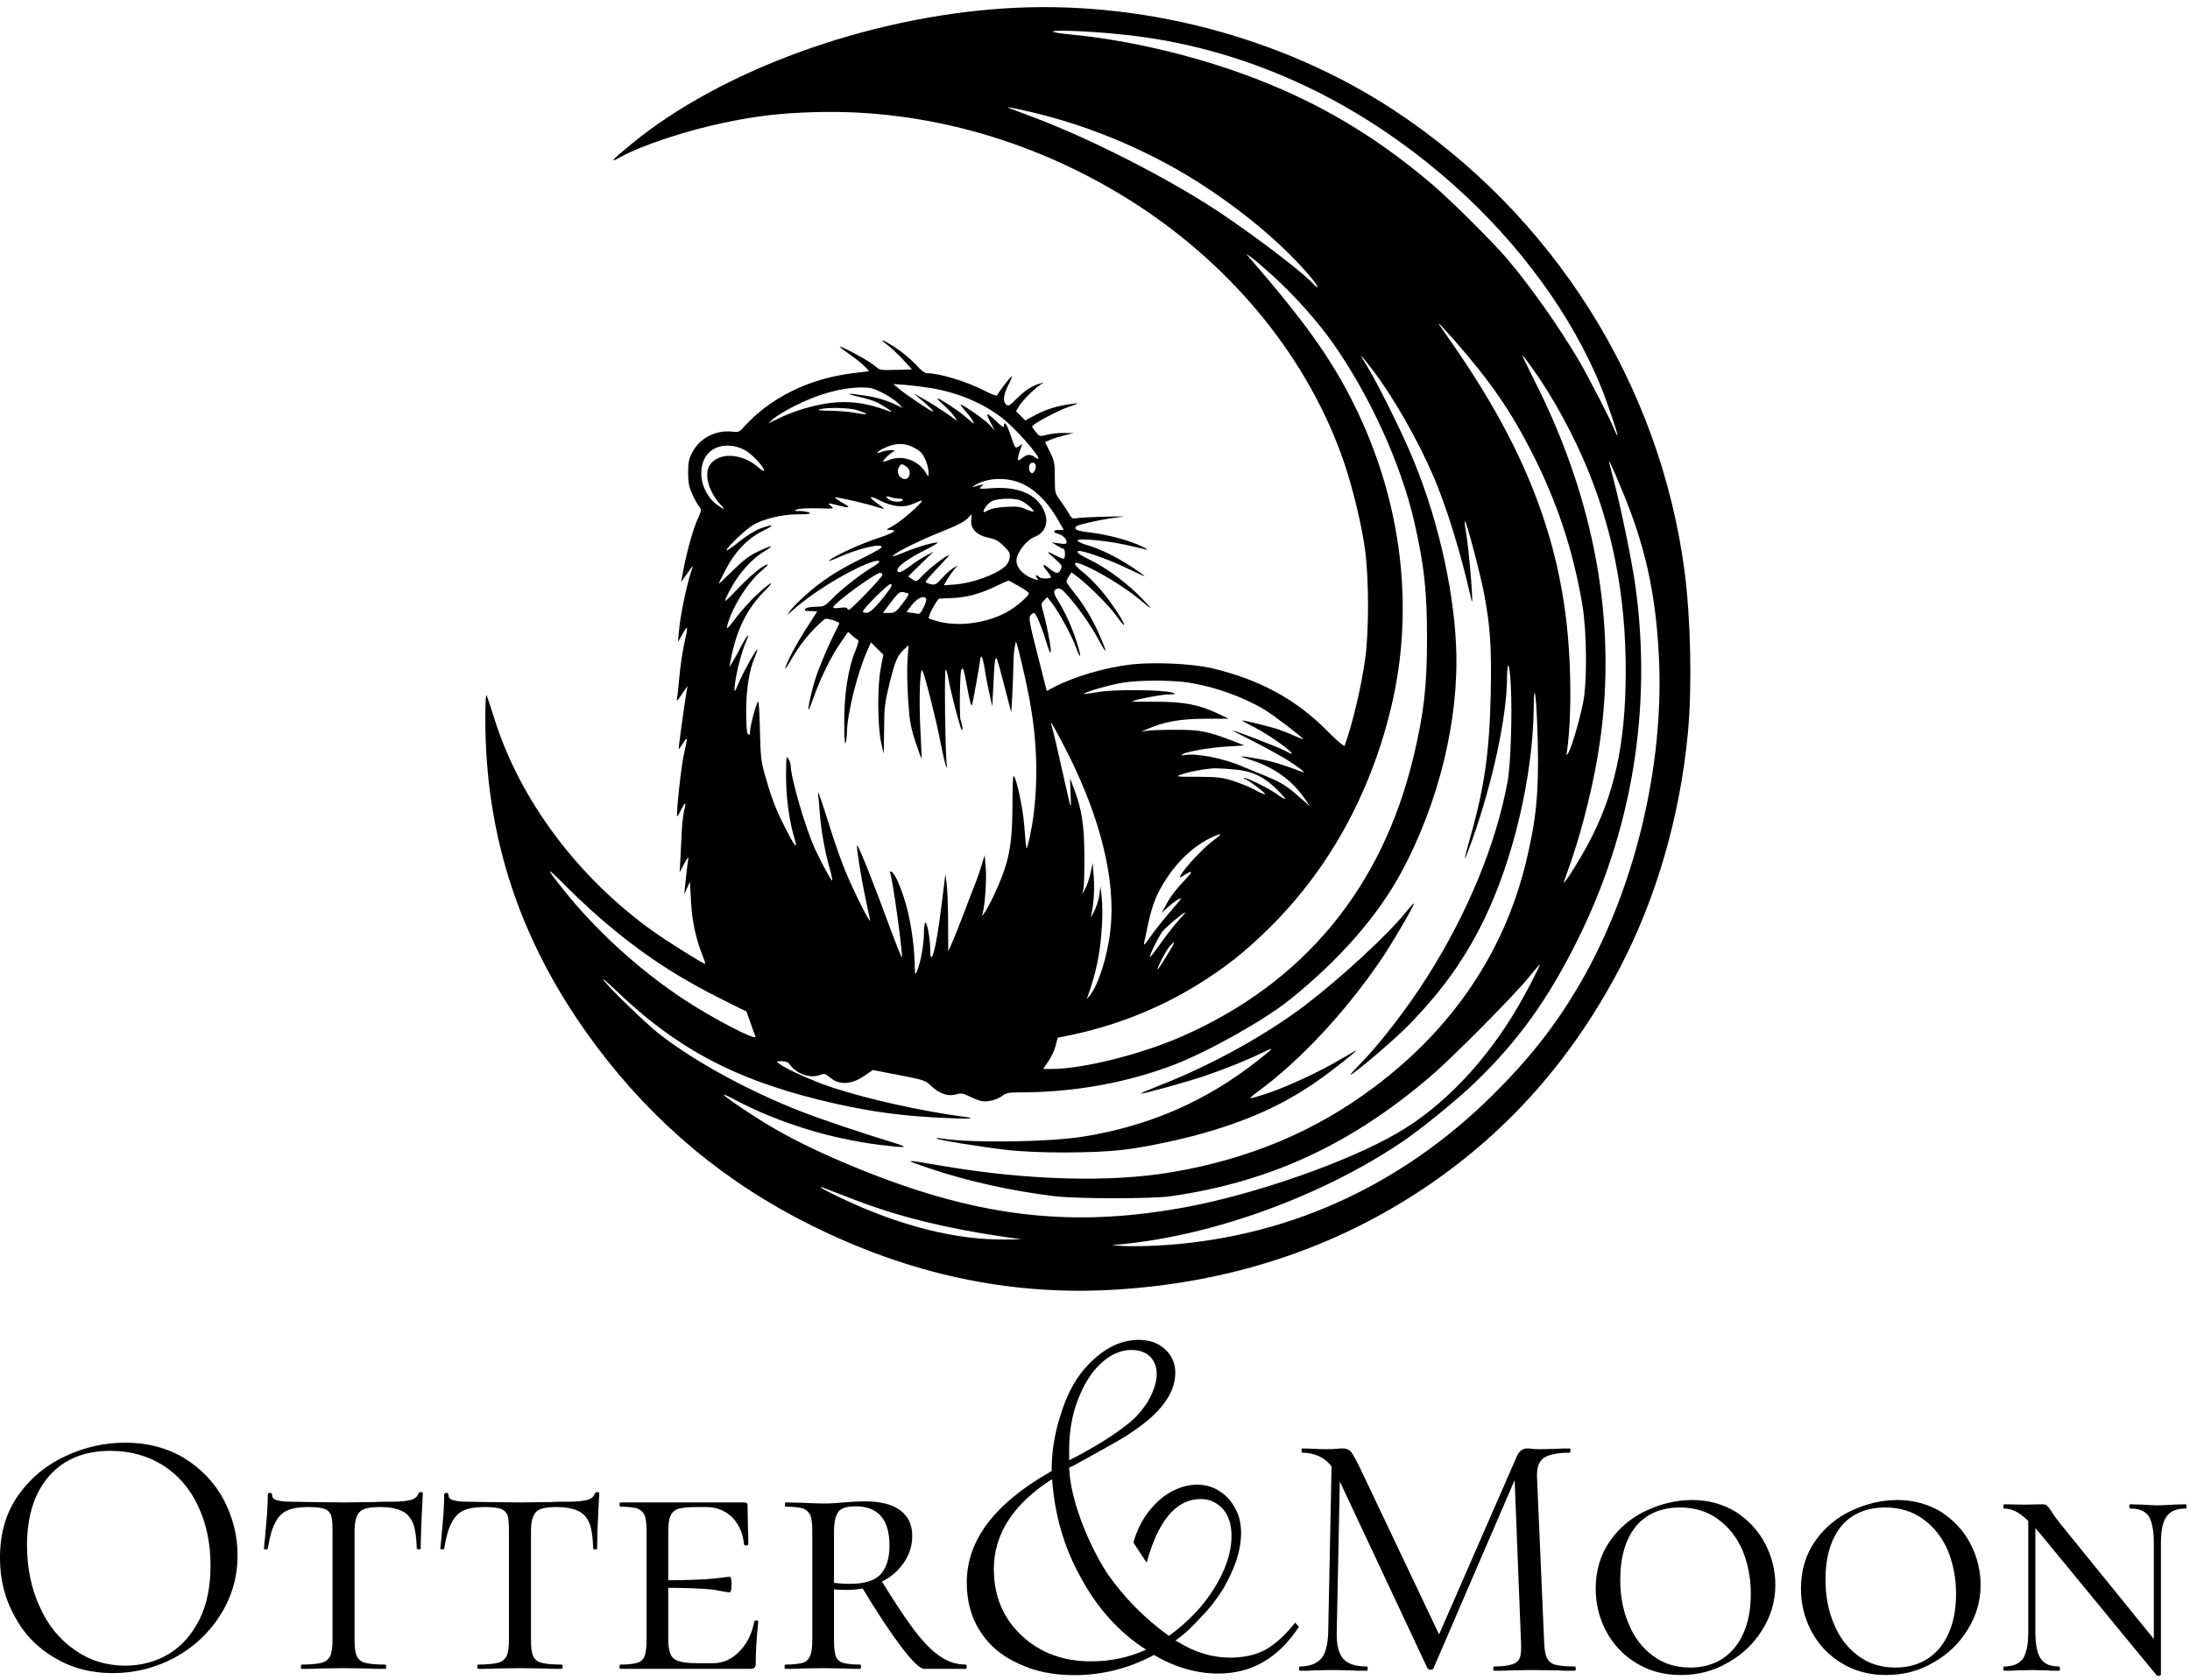
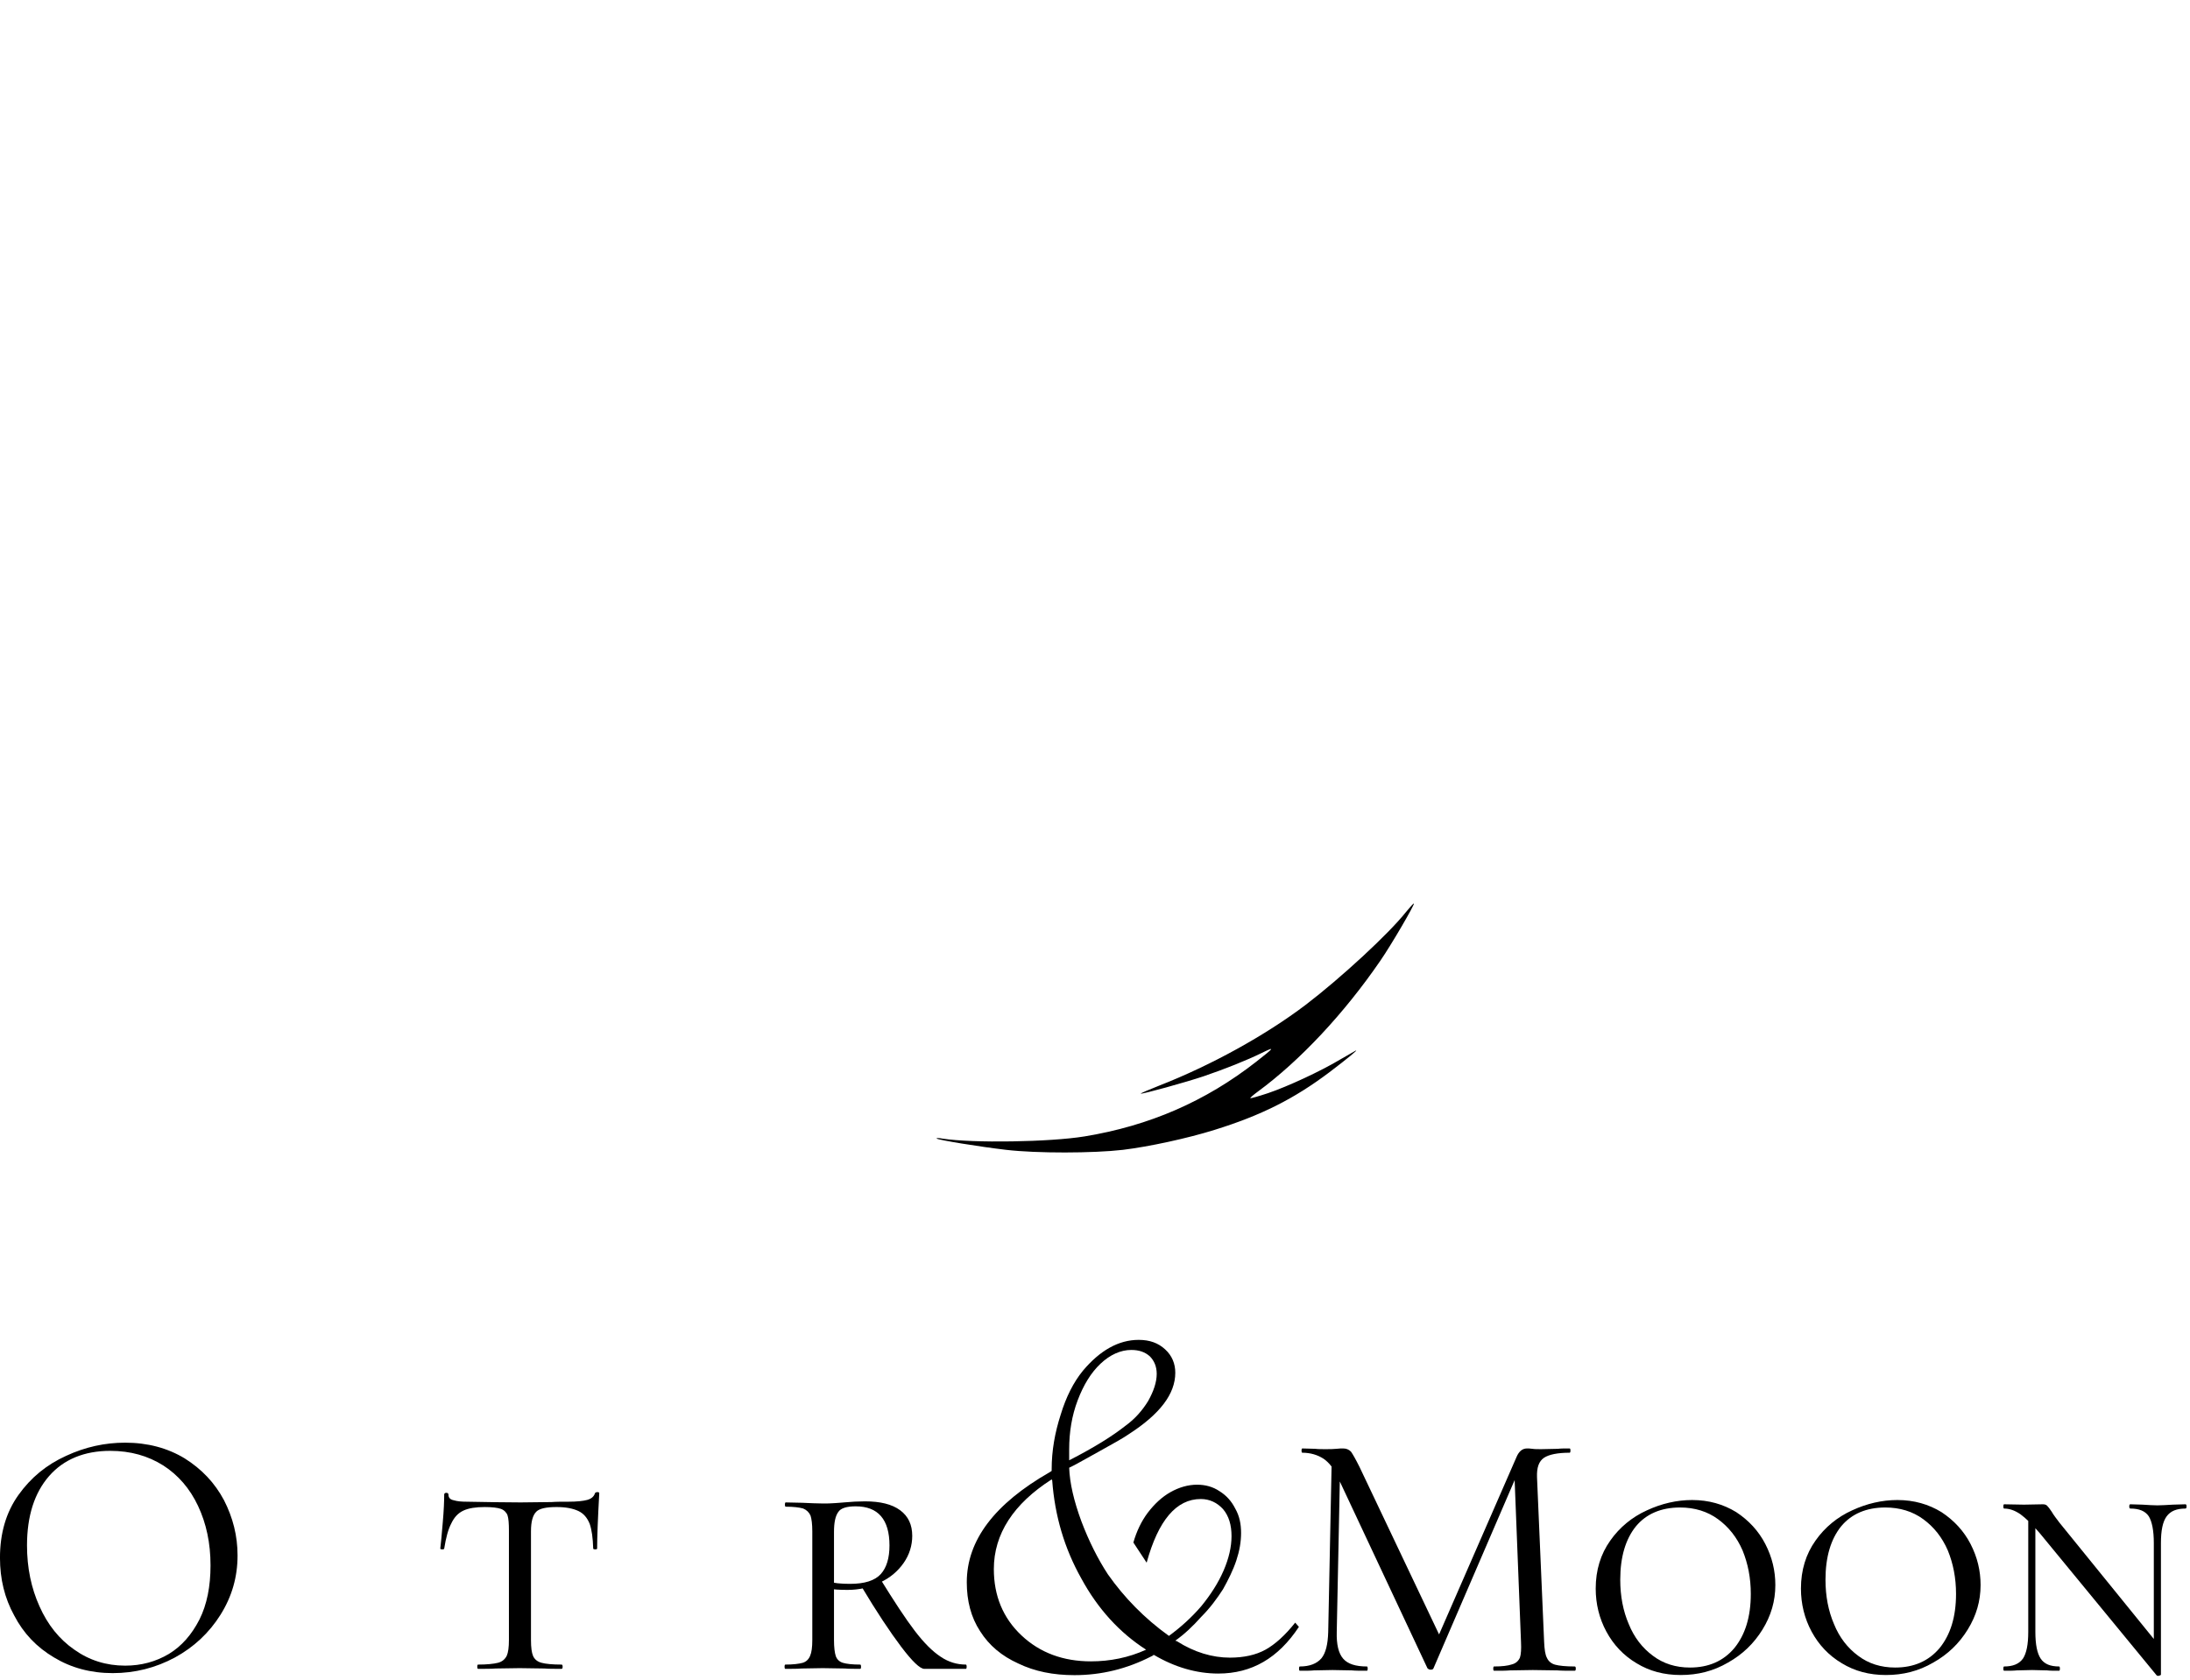
<svg xmlns="http://www.w3.org/2000/svg" width="100%" height="100%" viewBox="0 0 408 313" version="1.1" xml:space="preserve" style="fill-rule:evenodd;clip-rule:evenodd;stroke-linejoin:round;stroke-miterlimit:2;">
  <g transform="matrix(1,0,0,1,-93.965,-31.54)">
    <g transform="matrix(0.095,-1.4585e-16,-1.4585e-16,-0.095,-208.943,719.86)">
      <g transform="matrix(0.895,1.97215e-31,-1.97215e-31,0.895,560.506,553.505)">
        <g transform="matrix(0.327,-5.94839e-32,5.94839e-32,0.327,3580.51,4303.67)">
-           <path d="M4757,9648C3839,9588 2864,9234 2263,8741C2130,8632 2108,8607 2184,8650C2322,8728 2629,8830 2881,8882C3100,8928 3254,8946 3486,8953C4235,8976 4997,8757 5654,8329C6307,7903 6800,7291 7034,6612C7095,6435 7156,6181 7178,6011C7203,5815 7203,5474 7178,5292C7153,5106 7092,4850 7040,4707C7038,4699 6988,4741 6922,4808C6715,5017 6470,5151 6153,5226C6019,5257 5773,5269 5612,5252C5437,5232 5224,5170 5087,5097L5044,5074L4982,5319C4929,5526 4922,5565 4934,5580C4942,5589 4952,5597 4958,5597C4971,5597 5006,5515 5041,5402C5064,5328 5070,5316 5071,5345C5071,5381 5042,5531 5017,5615C5005,5656 5006,5662 5026,5681L5047,5703L5079,5663C5125,5604 5212,5444 5240,5366C5277,5265 5277,5308 5240,5417C5208,5513 5163,5610 5117,5683C5087,5731 5086,5751 5115,5760C5132,5765 5146,5756 5182,5716C5255,5635 5339,5515 5391,5418C5448,5312 5453,5321 5402,5438C5356,5546 5297,5647 5229,5731C5200,5767 5176,5801 5176,5807C5176,5813 5184,5829 5193,5844L5210,5869L5254,5836C5333,5774 5462,5645 5510,5578C5536,5541 5559,5514 5562,5516C5571,5525 5476,5669 5411,5746C5376,5788 5323,5841 5294,5864C5192,5945 5221,5956 5356,5887C5465,5831 5583,5755 5660,5692C5757,5611 5762,5610 5686,5690C5591,5789 5456,5891 5350,5944C5263,5988 5242,6002 5252,6011C5264,6024 5452,5959 5570,5902C5640,5868 5698,5842 5700,5843C5701,5845 5663,5873 5614,5905C5515,5971 5401,6027 5310,6053C5277,6063 5250,6076 5250,6082C5250,6100 5438,6083 5570,6054C5634,6040 5698,6025 5712,6022C5726,6019 5713,6028 5681,6043C5597,6083 5457,6121 5343,6135C5264,6144 5240,6151 5236,6164C5233,6178 5250,6186 5328,6203C5380,6216 5461,6230 5507,6236C5582,6245 5574,6245 5434,6242C5347,6240 5262,6235 5245,6232C5217,6226 5211,6230 5191,6265C5178,6287 5152,6327 5133,6353C5099,6399 5098,6402 5098,6505C5098,6602 5095,6616 5065,6676L5033,6742L5070,6758C5091,6767 5134,6780 5166,6788L5224,6802L5158,6803C5122,6804 5071,6798 5044,6791C4997,6778 4995,6779 4971,6809C4957,6827 4946,6843 4946,6847C4945,6860 5116,6952 5188,6977C5265,7003 5265,7004 5213,6998C5122,6987 5037,6961 4967,6923L4900,6887L4838,6949L4859,6984C4882,7021 4954,7093 4998,7124L5024,7142L4998,7134C4945,7119 4897,7088 4844,7034C4797,6987 4787,6981 4773,6993C4748,7013 4753,7057 4786,7123C4803,7155 4813,7182 4809,7182C4801,7182 4718,7073 4712,7055C4710,7049 4672,7063 4626,7087C4506,7148 4326,7203 4246,7203C4227,7203 4204,7220 4165,7263C4135,7295 4076,7345 4033,7373C3950,7428 3908,7442 3975,7394C3998,7377 4044,7334 4079,7297L4141,7229L4033,7226C3926,7223 3925,7223 3889,7255C3857,7284 3677,7382 3657,7382C3653,7382 3683,7358 3723,7330C3763,7302 3809,7265 3825,7248L3854,7217L3748,7204C3452,7168 3195,7042 3016,6845C2985,6809 2978,6807 2936,6812C2826,6824 2719,6769 2670,6675C2645,6628 2641,6608 2641,6536C2641,6467 2647,6441 2670,6390C2686,6355 2707,6318 2716,6308C2732,6291 2731,6285 2706,6229C2675,6159 2641,6041 2613,5906C2603,5854 2594,5809 2594,5807C2594,5804 2613,5830 2637,5864C2660,5899 2676,5918 2672,5906C2636,5810 2589,5590 2579,5471L2573,5402L2601,5452C2616,5480 2631,5500 2633,5497C2636,5495 2631,5460 2621,5421C2602,5336 2587,5232 2578,5125C2575,5082 2569,5035 2566,5020C2562,5001 2571,5010 2598,5051L2637,5108L2630,5067C2612,4959 2575,4688 2578,4685C2579,4683 2591,4699 2604,4720C2617,4741 2629,4756 2632,4753C2634,4751 2626,4707 2614,4656C2595,4579 2559,4245 2568,4233C2569,4232 2581,4252 2594,4278C2622,4334 2631,4334 2615,4277C2609,4255 2601,4190 2598,4132C2595,4074 2591,3989 2589,3943L2584,3859L2615,3917C2640,3963 2646,3968 2641,3943C2636,3911 2630,3860 2620,3764L2615,3712L2653,3796L2660,3670C2666,3539 2691,3419 2735,3308C2749,3273 2758,3244 2756,3245C2741,3245 2506,3393 2404,3465C1906,3822 1520,4335 1348,4872C1321,4956 1296,5034 1291,5045C1286,5057 1282,4998 1282,4904C1279,4087 1521,3369 2026,2694C2414,2176 2891,1778 3470,1491C4126,1166 4782,1025 5465,1060C6262,1102 6980,1338 7602,1762C8143,2131 8567,2613 8884,3218C9128,3685 9287,4232 9340,4792C9369,5097 9359,5559 9318,5875C9152,7133 8438,8265 7366,8969C6616,9460 5666,9708 4757,9648ZM5534,9475C6347,9396 7119,9046 7773,8463C8215,8069 8566,7586 8759,7109C8800,7008 8873,6791 8869,6786C8867,6784 8859,6798 8851,6817C8820,6896 8681,7166 8610,7288C8471,7523 8287,7783 8129,7970C8025,8091 7757,8357 7628,8468C7206,8828 6777,9070 6253,9246C5908,9361 5535,9442 5207,9473C5131,9480 5078,9490 5085,9494C5101,9505 5324,9496 5534,9475ZM4925,8957C5347,8860 5770,8678 6127,8439C6407,8252 6644,8047 6814,7846C6867,7782 6876,7753 6824,7808C6737,7901 6331,8204 6104,8345C5748,8566 5292,8793 4946,8922C4868,8951 4797,8978 4788,8982C4764,8991 4814,8983 4925,8957ZM6555,7860C6700,7729 6861,7549 6963,7403C7211,7050 7419,6591 7507,6206C7573,5918 7592,5744 7592,5428C7592,5104 7571,4925 7502,4636C7292,3753 6763,3115 5945,2757C5672,2638 5288,2542 5080,2541L5020,2541L5055,2593C5075,2621 5096,2668 5104,2698L5117,2750L5176,2762C5492,2825 5792,2943 6055,3106C6237,3219 6362,3317 6519,3470C6924,3863 7209,4373 7350,4958C7513,5631 7423,6355 7097,7006C6947,7306 6765,7559 6401,7979L6379,8005L6413,7981C6432,7968 6495,7914 6555,7860ZM7778,7421C8017,7148 8153,6951 8296,6670C8464,6339 8570,6020 8633,5651C8663,5473 8666,5135 8638,4996C8616,4884 8562,4699 8541,4663C8525,4636 8525,4636 8531,4678C8565,4928 8558,5330 8514,5633C8426,6248 8180,6815 7719,7463C7689,7505 7667,7539 7669,7539C7672,7539 7721,7486 7778,7421ZM8297,7238C8437,7043 8581,6778 8678,6536C8856,6093 8936,5623 8922,5093C8910,4642 8825,4311 8636,3985C8569,3868 8499,3763 8510,3796C8514,3807 8533,3864 8554,3922C8637,4161 8715,4480 8751,4736C8865,5531 8717,6353 8315,7148C8265,7247 8227,7327 8231,7324C8235,7322 8265,7283 8297,7238ZM7224,7230C7362,7051 7528,6761 7634,6515C7724,6307 7823,5983 7889,5686C7908,5600 7875,6010 7853,6140C7846,6177 7843,6209 7846,6211C7854,6220 7951,5853 7975,5723C8016,5502 8025,5369 8019,5064C8012,4676 7977,4428 7884,4102C7861,4022 7844,3955 7846,3952C7848,3950 7872,4011 7899,4087C8033,4468 8125,4897 8128,5152C8129,5290 8145,5269 8153,5119C8164,4920 8153,4584 8132,4468C8056,4050 7862,3579 7588,3150C7456,2943 7274,2707 7149,2580C7105,2535 7073,2499 7078,2501C7111,2513 7376,2739 7471,2837C7693,3065 7842,3273 7970,3533C8170,3941 8302,4503 8307,4961C8309,5175 8327,5022 8334,4739C8342,4390 8324,4207 8253,3919C8107,3322 7763,2813 7240,2421C6846,2124 6400,1937 5880,1849C5469,1779 4913,1795 4347,1891C4077,1937 4075,1937 4258,1875C4504,1791 4809,1723 5093,1689C5240,1670 5750,1670 5875,1688C6539,1784 7077,2032 7614,2490C7762,2616 8183,3041 8277,3159C8316,3207 8348,3244 8348,3240C8348,3228 8254,3047 8199,2954C7984,2587 7698,2288 7394,2112C7060,1917 6432,1698 5964,1613C5151,1464 4485,1560 3596,1952C3402,2038 3241,2123 3095,2217C2972,2296 2875,2364 2880,2369C2882,2371 2919,2354 2963,2330C3254,2178 3592,2074 3928,2032C4104,2010 4126,2013 4027,2044C3811,2110 3542,2200 3406,2253C3051,2390 2677,2594 2442,2780C2354,2850 2122,3074 2076,3134C2058,3157 2091,3131 2148,3076C2576,2663 2988,2451 3639,2306C3875,2254 4067,2228 4314,2215C4519,2204 4594,2207 4487,2221C4213,2257 3855,2336 3612,2415C3488,2455 3296,2541 3250,2577C3230,2592 3230,2593 3268,2593C3295,2593 3311,2587 3321,2572C3366,2509 3456,2476 3521,2500C3555,2512 3560,2511 3590,2485C3654,2431 3735,2435 3823,2496L3879,2534L4054,2500C4225,2467 4230,2465 4272,2425C4326,2374 4385,2355 4437,2371C4469,2380 4481,2379 4524,2358C4551,2344 4588,2330 4606,2326C4647,2318 4713,2334 4749,2363C4771,2380 4792,2384 4863,2384C5228,2384 5585,2449 5904,2572C6134,2662 6496,2865 6667,3001C7001,3268 7259,3562 7420,3859C7671,4324 7808,4885 7787,5371C7770,5781 7652,6279 7473,6688C7406,6843 7258,7139 7202,7231C7130,7349 7132,7349 7224,7230ZM4274,7103C4458,7072 4638,6993 4759,6892C4878,6793 5053,6578 4964,6641C4933,6663 4912,6661 4879,6635C4853,6615 4851,6615 4851,6633C4852,6643 4858,6669 4866,6690L4880,6729L4856,6713C4832,6698 4832,6699 4804,6782C4778,6861 4757,6891 4757,6849C4757,6837 4741,6847 4704,6883C4676,6911 4649,6931 4646,6928C4643,6925 4653,6900 4668,6871L4696,6820L4659,6859C4625,6895 4484,6993 4467,6993C4463,6993 4477,6975 4497,6952C4518,6929 4540,6900 4547,6886C4560,6863 4559,6863 4540,6877C4529,6886 4504,6907 4484,6924C4438,6962 4326,7035 4312,7035C4307,7035 4324,7016 4351,6992C4377,6969 4410,6935 4423,6916L4446,6883L4420,6901C4358,6946 4254,7013 4205,7039L4153,7068L4188,7038C4252,6985 4287,6951 4283,6946C4277,6941 4094,7064 4048,7104L4016,7131L4100,7125C4146,7121 4225,7111 4274,7103ZM3946,7071C3987,7050 4033,7018 4050,7001L4079,6970L4037,6990C3976,7021 3901,7043 3815,7055C3703,7072 3690,7067 3787,7045C3834,7035 3890,7017 3913,7005C3963,6978 4024,6936 3995,6946C3789,7025 3637,7030 3417,6966C3368,6952 3294,6924 3252,6903L3176,6866L3213,6899C3233,6916 3295,6954 3350,6982C3510,7063 3662,7106 3797,7108C3864,7108 3881,7104 3946,7071ZM3776,6955C3854,6929 3853,6921 3773,6936C3733,6944 3654,6951 3596,6952C3525,6953 3501,6956 3523,6962C3581,6976 3721,6973 3776,6955ZM4142,6711C4165,6700 4193,6682 4204,6670C4228,6642 4252,6577 4252,6536C4252,6508 4251,6507 4240,6526C4189,6619 4078,6660 3984,6621C3964,6612 3948,6609 3948,6614C3948,6624 4002,6674 4022,6681C4030,6684 4022,6687 4004,6688C3985,6688 3958,6684 3942,6678C3889,6658 3902,6677 3960,6704C4027,6735 4085,6737 4142,6711ZM3031,6682C3078,6653 3150,6573 3150,6550C3150,6544 3133,6555 3111,6573C3002,6669 2844,6676 2786,6588C2747,6528 2776,6417 2852,6330C2891,6287 2891,6286 2861,6304C2809,6337 2784,6364 2756,6419C2714,6504 2722,6608 2775,6666C2833,6729 2943,6736 3031,6682ZM8898,6421C9052,6052 9123,5738 9145,5319C9186,4567 8978,3715 8596,3077C8440,2816 8273,2605 8031,2365C7407,1747 6631,1400 5775,1357C5691,1353 5590,1352 5549,1355L5476,1360L5560,1368C6174,1430 6890,1692 7422,2050C7554,2139 7795,2335 7921,2457C8202,2729 8401,3005 8595,3394C8967,4135 9102,4959 8988,5780C8966,5939 8893,6295 8845,6479C8831,6533 8817,6588 8814,6599C8803,6643 8829,6587 8898,6421ZM4969,6591C4977,6571 4958,6529 4943,6534C4928,6539 4920,6568 4929,6589C4936,6608 4962,6609 4969,6591ZM4103,6578C4147,6547 4122,6474 4075,6499C4048,6513 4038,6546 4053,6573C4067,6598 4073,6599 4103,6578ZM4852,6474C4953,6439 5048,6348 5125,6211L5158,6153L5125,6153C5086,6153 5082,6137 5118,6128C5149,6120 5177,6094 5177,6072C5177,6059 5168,6057 5127,6063L5077,6070L5111,6049C5130,6037 5150,6027 5156,6027C5167,6027 5170,5972 5160,5961C5156,5958 5132,5967 5106,5981C5039,6016 5038,6013 5098,5960C5147,5917 5149,5913 5137,5887C5123,5856 5106,5858 5057,5898C5017,5931 5009,5921 5044,5880C5059,5862 5072,5843 5072,5837C5072,5824 5001,5825 4993,5838C4989,5844 4981,5849 4975,5849C4968,5849 4970,5841 4978,5831C4991,5816 4990,5815 4966,5822C4892,5845 4841,5896 4841,5948C4841,5999 4907,6085 4963,6107C5045,6138 5065,6225 5010,6312C4952,6402 4839,6444 4678,6433C4590,6427 4585,6428 4604,6443C4625,6459 4624,6460 4597,6454C4582,6450 4561,6444 4550,6441C4539,6438 4549,6445 4571,6458C4648,6500 4757,6507 4852,6474ZM4046,6313C4088,6309 4115,6314 4153,6330C4181,6343 4204,6352 4206,6350C4217,6339 4065,6207 4006,6176C3966,6155 3965,6154 3993,6153C4049,6153 4020,6133 3903,6095C3789,6057 3629,5983 3586,5949C3574,5940 3603,5949 3649,5970C3784,6030 3938,6066 3938,6038C3938,6032 3887,6003 3825,5972C3644,5884 3545,5820 3425,5714C3383,5676 3338,5631 3326,5613L3303,5581L3345,5618C3466,5726 3680,5860 3831,5923C3922,5961 3955,5951 3882,5908C3803,5862 3673,5760 3612,5698C3558,5643 3551,5639 3505,5639C3453,5638 3423,5631 3423,5618C3423,5613 3429,5610 3436,5610C3443,5610 3462,5610 3478,5609L3506,5607L3440,5504C3371,5399 3306,5276 3292,5229C3288,5215 3302,5233 3323,5270C3391,5389 3465,5480 3556,5556C3566,5565 3654,5539 3654,5527C3654,5525 3642,5501 3628,5473C3587,5394 3521,5240 3497,5166C3472,5091 3441,4955 3448,4949C3450,4947 3467,4988 3485,5039C3530,5165 3598,5303 3659,5392C3686,5432 3710,5467 3712,5469C3713,5470 3726,5460 3740,5446C3754,5433 3771,5419 3778,5417C3787,5414 3781,5390 3760,5339C3713,5228 3685,5044 3687,4855C3687,4760 3691,4709 3696,4725C3701,4739 3705,4773 3705,4799C3708,4928 3776,5199 3843,5348L3866,5400L3949,5317L3931,5223C3909,5108 3910,4855 3932,4739C3941,4695 3949,4658 3950,4656C3952,4655 3954,4727 3954,4818C3955,4965 3959,4996 3989,5119C4028,5276 4042,5309 4086,5351L4118,5381L4111,5282C4107,5227 4109,5109 4115,5019C4124,4878 4130,4840 4163,4737C4184,4672 4203,4620 4205,4622C4206,4624 4203,4713 4197,4820C4187,5006 4194,5230 4210,5212C4223,5196 4303,4883 4332,4730C4348,4649 4365,4576 4370,4568C4377,4555 4378,4557 4375,4573C4364,4619 4356,5234 4367,5219C4373,5210 4380,5184 4384,5161C4397,5081 4463,4825 4474,4814C4484,4804 4481,4837 4466,4882C4458,4910 4462,5198 4471,5215C4484,5237 4487,5226 4510,5103C4529,5000 4536,4974 4543,4980C4547,4984 4599,5274 4599,5295C4599,5299 4603,5303 4607,5303C4612,5303 4622,5264 4629,5216C4636,5168 4651,5094 4661,5051L4679,4972L4687,5129C4694,5278 4697,5302 4709,5291C4712,5288 4735,5206 4760,5108L4806,4931L4813,5045C4816,5107 4820,5206 4821,5265C4822,5352 4836,5405 4838,5403C4847,5394 4905,5145 4929,5015C4978,4747 4987,4498 4956,4246C4945,4152 4911,3998 4907,4022C4905,4030 4899,4099 4893,4174C4883,4299 4838,4505 4821,4504C4817,4504 4814,4411 4814,4297C4813,4031 4789,3916 4688,3701C4645,3611 4599,3538 4614,3584C4630,3633 4642,3814 4635,3890L4628,3974L4609,3911C4599,3877 4580,3822 4568,3791C4555,3759 4519,3667 4489,3586C4458,3505 4422,3414 4408,3384L4384,3329L4383,3515C4383,3618 4379,3734 4374,3775L4365,3848L4341,3654C4315,3442 4290,3310 4274,3293C4266,3286 4263,3301 4263,3339C4263,3413 4242,3529 4230,3522C4225,3519 4221,3486 4221,3449C4221,3378 4199,3257 4176,3200C4162,3166 4161,3167 4159,3245C4156,3387 4127,3567 4089,3682C4053,3794 4018,3864 3999,3864C3993,3864 3991,3860 3994,3856C4008,3833 4075,3358 4074,3288C4074,3279 4039,3365 3996,3481C3876,3807 3780,4046 3773,4039C3767,4033 3799,3828 3828,3691C3843,3621 3857,3553 3860,3539C3868,3498 3751,3729 3696,3864C3668,3930 3624,4056 3597,4142C3526,4367 3506,4424 3512,4379C3515,4358 3520,4304 3523,4258C3532,4141 3555,4012 3585,3901C3600,3850 3609,3805 3607,3803C3602,3798 3536,3918 3493,4011C3428,4152 3330,4488 3328,4574C3328,4585 3321,4606 3313,4620C3299,4644 3298,4633 3297,4504C3297,4360 3319,4196 3355,4081C3379,4001 3352,4035 3285,4170C3223,4293 3199,4358 3153,4520C3130,4602 3126,4641 3122,4809C3120,4916 3115,5003 3110,5003C3101,5003 3057,4845 3056,4804C3056,4779 3053,4776 3042,4786C3033,4796 3030,4841 3030,4943C3031,5096 3051,5217 3088,5301C3099,5327 3106,5350 3104,5352C3098,5358 3013,5205 2983,5135C2950,5057 2947,5056 2955,5124C2966,5208 2999,5335 3029,5405C3062,5479 3034,5448 2988,5358C2971,5324 2948,5283 2937,5266L2917,5234L2924,5271C2964,5484 3033,5624 3160,5751C3235,5826 3189,5801 3102,5720C3057,5678 2992,5606 2958,5560C2909,5495 2897,5483 2902,5507C2932,5630 3040,5803 3136,5882C3162,5904 3179,5922 3174,5922C3148,5922 3057,5847 2971,5756C2907,5688 2880,5665 2890,5686C2953,5830 3049,5948 3155,6012C3229,6056 3196,6051 3098,6003C3049,5979 3002,5943 2937,5878C2887,5828 2846,5790 2846,5793C2846,5796 2868,5841 2895,5892C2958,6012 3043,6099 3144,6148C3227,6188 3214,6196 3123,6162C3089,6150 3028,6112 2981,6073C2935,6036 2898,6011 2898,6017C2898,6035 3029,6159 3079,6188C3151,6229 3273,6258 3380,6258C3442,6258 3465,6261 3455,6269C3446,6274 3417,6279 3392,6280C3349,6280 3347,6281 3371,6291C3385,6297 3448,6300 3510,6298C3619,6295 3622,6295 3599,6313C3570,6335 3580,6336 3654,6316C3721,6298 3733,6303 3686,6329C3668,6339 3645,6353 3635,6361C3620,6373 3623,6374 3654,6368C3722,6356 3869,6320 3916,6304C3966,6288 3966,6290 3903,6335C3844,6379 3856,6387 3927,6350C3966,6330 4011,6316 4046,6313ZM4054,6363C4073,6363 4083,6359 4079,6353C4070,6337 4009,6340 3987,6357C3961,6377 3965,6385 3996,6373C4011,6368 4037,6363 4054,6363ZM4869,6351C4900,6337 4956,6291 4956,6278C4956,6273 4934,6279 4907,6291C4867,6309 4843,6312 4773,6308C4722,6306 4675,6297 4654,6286C4635,6276 4620,6270 4620,6273C4620,6295 4650,6333 4677,6346C4716,6366 4827,6368 4869,6351ZM4538,6218C4533,6160 4575,6118 4653,6101C4699,6092 4721,6080 4756,6045C4796,6006 4800,5997 4795,5964C4791,5941 4778,5918 4759,5904C4693,5850 4544,5797 4432,5788L4354,5782L4378,5823C4392,5846 4413,5876 4425,5890L4447,5916L4415,5896C4398,5886 4365,5856 4342,5830C4303,5787 4296,5783 4265,5790C4247,5794 4232,5801 4232,5806C4232,5810 4268,5852 4313,5899C4358,5947 4393,5985 4391,5985C4372,5985 4261,5899 4209,5845C4171,5804 4171,5804 4143,5823L4115,5841L4200,5925L4286,6008L4234,5980C4206,5965 4158,5934 4128,5911C4071,5868 4043,5859 4043,5884C4043,5909 4115,5961 4226,6017C4283,6045 4322,6069 4311,6069C4278,6069 4175,6039 4096,6006C4009,5971 3996,5968 4027,5991C4061,6018 4203,6087 4316,6132C4450,6186 4494,6208 4519,6236C4530,6248 4540,6258 4541,6258C4541,6258 4540,6240 4538,6218ZM3943,5852C3943,5837 3732,5618 3718,5618C3712,5618 3707,5622 3707,5628C3707,5634 3687,5635 3658,5631C3626,5627 3611,5629 3613,5636C3626,5669 3908,5874 3931,5866C3938,5864 3943,5858 3943,5852ZM4860,5775C4895,5755 4924,5734 4924,5729C4925,5710 4834,5633 4772,5600C4636,5528 4457,5504 4321,5539C4287,5548 4256,5558 4254,5560C4244,5570 4309,5691 4325,5693C4334,5693 4373,5695 4411,5697C4505,5700 4599,5726 4699,5774C4745,5797 4786,5814 4790,5814C4793,5813 4825,5795 4860,5775ZM3991,5756C3918,5655 3867,5602 3840,5598C3824,5597 3812,5600 3812,5606C3812,5625 3987,5799 3999,5791C4008,5786 4005,5776 3991,5756ZM4118,5726C4122,5724 4104,5694 4077,5659C4032,5601 4025,5597 3987,5597L3946,5597L3975,5636C4047,5732 4057,5742 4085,5736C4099,5733 4114,5728 4118,5726ZM4236,5692C4240,5686 4232,5660 4219,5634C4201,5596 4192,5588 4174,5592C4163,5595 4142,5598 4129,5599C4116,5600 4106,5603 4106,5605C4106,5607 4123,5629 4144,5655C4182,5700 4222,5716 4236,5692ZM6003,5129C6171,5102 6363,5033 6503,4949C6560,4915 6762,4761 6762,4751C6762,4749 6732,4761 6696,4777C6660,4794 6603,4815 6569,4825C6486,4849 6353,4880 6353,4876C6353,4874 6394,4851 6444,4826C6527,4784 6695,4665 6685,4655C6682,4652 6664,4660 6644,4672C6612,4691 6307,4809 6291,4809C6287,4809 6343,4779 6416,4743C6488,4707 6585,4654 6631,4627C6719,4574 6794,4517 6757,4531C6631,4579 6556,4602 6480,4616C6325,4643 6313,4643 6411,4612C6566,4563 6688,4476 6772,4353L6808,4301L6728,4371C6642,4446 6608,4465 6482,4516C6437,4534 6381,4557 6358,4567C6237,4621 6051,4658 5971,4645C5947,4641 5942,4642 5954,4650C5981,4668 6137,4695 6255,4702L6368,4709L6295,4738C6118,4805 6075,4814 5906,4814C5820,4814 5732,4811 5712,4807L5675,4800L5718,4819C5826,4867 5941,4888 6106,4888L6263,4888L6190,4923C6063,4983 5961,5002 5778,5002C5690,5001 5618,5002 5618,5004C5618,5013 5813,5051 5860,5051C5913,5052 5914,5053 5885,5063C5827,5082 5507,5086 5397,5068C5343,5059 5296,5053 5294,5055C5286,5063 5465,5115 5549,5129C5664,5148 5885,5148 6003,5129ZM5182,4662C5406,4219 5507,3804 5471,3476C5452,3297 5389,3099 5329,3029L5311,3008L5319,3029C5378,3196 5403,3320 5414,3503C5418,3567 5417,3652 5412,3692L5404,3764L5396,3704C5391,3671 5375,3622 5360,3594C5345,3566 5336,3553 5339,3564C5357,3622 5366,3743 5359,3827L5352,3922L5338,3856C5330,3820 5315,3773 5303,3751L5282,3712L5290,3749C5294,3769 5297,3870 5296,3974C5295,4178 5279,4280 5226,4421L5200,4489L5204,4384C5208,4265 5213,4250 5144,4557C5122,4658 5096,4767 5088,4799C5079,4830 5072,4859 5072,4862C5072,4871 5125,4774 5182,4662ZM6313,4547C6426,4535 6503,4497 6588,4412C6620,4380 6644,4352 6642,4350C6640,4347 6614,4362 6586,4383C6527,4425 6375,4499 6366,4490C6362,4486 6364,4484 6371,4484C6386,4484 6513,4389 6507,4382C6504,4379 6476,4391 6445,4408C6415,4426 6349,4453 6300,4469C6220,4495 6195,4498 6056,4499C5914,4499 5905,4500 5941,4513C5994,4533 6117,4555 6174,4556C6200,4556 6263,4552 6313,4547ZM6150,4064C6087,4016 5968,3888 5941,3839C5931,3820 5933,3820 5967,3841C6030,3880 6026,3866 5955,3792C5916,3752 5869,3690 5850,3653L5814,3586L5855,3624C5893,3660 5943,3692 5943,3682C5943,3679 5905,3633 5858,3579C5812,3525 5755,3453 5732,3418C5705,3379 5692,3365 5695,3381C5699,3396 5711,3455 5723,3512C5751,3642 5780,3714 5842,3811C5926,3940 6037,4042 6154,4095C6226,4127 6225,4120 6150,4064ZM2058,3546C2339,3305 2565,3157 2920,2981L3032,2926L3058,2852C3072,2811 3088,2769 3092,2759C3108,2722 2802,2881 2599,3016C2307,3211 2024,3469 1809,3738C1680,3899 1683,3906 1823,3765C1892,3696 1997,3598 2058,3546ZM5927,3536C5899,3506 5846,3437 5808,3384C5770,3331 5738,3289 5736,3291C5729,3298 5792,3427 5821,3464C5843,3493 5960,3590 5973,3591C5975,3591 5954,3566 5927,3536ZM5843,3292C5812,3241 5786,3202 5786,3206C5786,3225 5839,3328 5864,3358C5913,3416 5905,3389 5843,3292ZM3757,1664C4050,1552 4358,1475 4751,1417L4877,1399L4767,1398C4436,1394 4057,1490 3668,1675C3526,1742 3482,1772 3583,1731C3613,1719 3691,1689 3757,1664Z" style="fill-rule:nonzero;" />
-         </g>
+           </g>
        <g transform="matrix(0.327,-5.94839e-32,5.94839e-32,0.327,3580.51,4303.67)">
          <path d="M7452,3594C7337,3448 7014,3150 6778,2970C6510,2767 6147,2566 5799,2430C5728,2402 5672,2378 5674,2376C5680,2370 5976,2452 6095,2492C6239,2541 6384,2599 6484,2648C6576,2693 6572,2687 6447,2589C6108,2324 5731,2160 5297,2089C5065,2051 4548,2043 4347,2074C4321,2079 4303,2079 4306,2075C4315,2065 4593,2020 4772,1999C4977,1975 5356,1976 5554,1999C5728,2020 5987,2076 6169,2133C6481,2230 6700,2340 6938,2519C7059,2611 7135,2673 7114,2664C7108,2661 7063,2635 7013,2606C6880,2526 6657,2423 6527,2379C6464,2358 6410,2343 6408,2345C6406,2348 6428,2367 6458,2389C6740,2596 7036,2912 7279,3266C7351,3370 7511,3644 7504,3650C7502,3652 7479,3627 7452,3594Z" style="fill-rule:nonzero;" />
        </g>
      </g>
    </g>
    <g transform="matrix(1,0,0,1,4.926,-2.731)">
      <g transform="matrix(1.531,-1.40024e-30,1.40024e-30,1.531,261.062,-148.698)">
        <g transform="matrix(43.285,0,0,43.285,44.114,322.836)">
          <path d="M0.129,-0.602L0.153,-0.6L0.143,-0.109C0.142,-0.074 0.148,-0.049 0.161,-0.034C0.174,-0.019 0.196,-0.012 0.228,-0.012C0.229,-0.012 0.23,-0.01 0.23,-0.006C0.23,-0.002 0.229,-0 0.228,-0C0.209,-0 0.195,-0 0.185,-0.001L0.131,-0.002L0.079,-0.001C0.07,-0 0.056,-0 0.039,-0C0.038,-0 0.037,-0.002 0.037,-0.006C0.037,-0.01 0.038,-0.012 0.039,-0.012C0.067,-0.012 0.087,-0.02 0.1,-0.035C0.112,-0.05 0.118,-0.074 0.119,-0.109L0.129,-0.602ZM0.812,-0.012C0.814,-0.012 0.815,-0.01 0.815,-0.006C0.815,-0.002 0.814,-0 0.812,-0C0.791,-0 0.775,-0 0.763,-0.001L0.694,-0.002L0.63,-0.001C0.619,-0 0.604,-0 0.585,-0C0.584,-0 0.583,-0.002 0.583,-0.006C0.583,-0.01 0.584,-0.012 0.585,-0.012C0.608,-0.012 0.624,-0.014 0.636,-0.018C0.647,-0.021 0.654,-0.028 0.658,-0.037C0.661,-0.046 0.662,-0.061 0.661,-0.081L0.642,-0.564L0.675,-0.61L0.415,-0.007C0.414,-0.004 0.411,-0.003 0.407,-0.003C0.404,-0.003 0.401,-0.004 0.398,-0.007L0.147,-0.542C0.136,-0.567 0.122,-0.585 0.106,-0.596C0.089,-0.607 0.069,-0.613 0.046,-0.613C0.045,-0.613 0.044,-0.615 0.044,-0.619C0.044,-0.623 0.045,-0.625 0.046,-0.625L0.083,-0.624C0.09,-0.623 0.099,-0.623 0.111,-0.623C0.123,-0.623 0.133,-0.623 0.142,-0.624C0.15,-0.625 0.156,-0.625 0.161,-0.625C0.17,-0.625 0.177,-0.622 0.183,-0.616C0.188,-0.609 0.196,-0.595 0.207,-0.573L0.435,-0.093L0.404,-0.041L0.648,-0.6C0.655,-0.617 0.665,-0.625 0.678,-0.625C0.681,-0.625 0.686,-0.625 0.693,-0.624C0.699,-0.623 0.707,-0.623 0.718,-0.623L0.765,-0.624C0.772,-0.625 0.783,-0.625 0.798,-0.625C0.799,-0.625 0.8,-0.623 0.8,-0.619C0.8,-0.615 0.799,-0.613 0.798,-0.613C0.764,-0.613 0.74,-0.608 0.726,-0.599C0.711,-0.589 0.705,-0.571 0.706,-0.544L0.726,-0.081C0.727,-0.06 0.729,-0.045 0.734,-0.036C0.738,-0.027 0.746,-0.02 0.757,-0.017C0.768,-0.014 0.787,-0.012 0.812,-0.012Z" style="fill-rule:nonzero;" />
        </g>
        <g transform="matrix(43.285,0,0,43.285,80.257,322.836)">
          <path d="M0.275,0.012C0.228,0.012 0.187,0.001 0.151,-0.021C0.114,-0.043 0.086,-0.073 0.066,-0.11C0.046,-0.147 0.036,-0.188 0.036,-0.231C0.036,-0.283 0.05,-0.328 0.077,-0.366C0.103,-0.403 0.138,-0.432 0.18,-0.451C0.221,-0.47 0.264,-0.48 0.307,-0.48C0.354,-0.48 0.395,-0.468 0.431,-0.446C0.466,-0.423 0.494,-0.393 0.513,-0.356C0.532,-0.319 0.541,-0.281 0.541,-0.241C0.541,-0.196 0.529,-0.155 0.505,-0.116C0.481,-0.077 0.449,-0.046 0.408,-0.023C0.367,0.001 0.323,0.012 0.275,0.012ZM0.301,-0.009C0.353,-0.009 0.395,-0.027 0.426,-0.064C0.456,-0.101 0.472,-0.151 0.472,-0.216C0.472,-0.261 0.464,-0.301 0.449,-0.338C0.433,-0.375 0.41,-0.404 0.38,-0.426C0.35,-0.448 0.314,-0.459 0.273,-0.459C0.22,-0.459 0.178,-0.441 0.149,-0.406C0.12,-0.37 0.105,-0.32 0.105,-0.256C0.105,-0.21 0.113,-0.168 0.129,-0.131C0.144,-0.094 0.167,-0.064 0.197,-0.042C0.226,-0.02 0.261,-0.009 0.301,-0.009Z" style="fill-rule:nonzero;" />
        </g>
        <g transform="matrix(43.285,0,0,43.285,105.232,322.836)">
          <path d="M0.275,0.012C0.228,0.012 0.187,0.001 0.151,-0.021C0.114,-0.043 0.086,-0.073 0.066,-0.11C0.046,-0.147 0.036,-0.188 0.036,-0.231C0.036,-0.283 0.05,-0.328 0.077,-0.366C0.103,-0.403 0.138,-0.432 0.18,-0.451C0.221,-0.47 0.264,-0.48 0.307,-0.48C0.354,-0.48 0.395,-0.468 0.431,-0.446C0.466,-0.423 0.494,-0.393 0.513,-0.356C0.532,-0.319 0.541,-0.281 0.541,-0.241C0.541,-0.196 0.529,-0.155 0.505,-0.116C0.481,-0.077 0.449,-0.046 0.408,-0.023C0.367,0.001 0.323,0.012 0.275,0.012ZM0.301,-0.009C0.353,-0.009 0.395,-0.027 0.426,-0.064C0.456,-0.101 0.472,-0.151 0.472,-0.216C0.472,-0.261 0.464,-0.301 0.449,-0.338C0.433,-0.375 0.41,-0.404 0.38,-0.426C0.35,-0.448 0.314,-0.459 0.273,-0.459C0.22,-0.459 0.178,-0.441 0.149,-0.406C0.12,-0.37 0.105,-0.32 0.105,-0.256C0.105,-0.21 0.113,-0.168 0.129,-0.131C0.144,-0.094 0.167,-0.064 0.197,-0.042C0.226,-0.02 0.261,-0.009 0.301,-0.009Z" style="fill-rule:nonzero;" />
        </g>
        <g transform="matrix(43.285,0,0,43.285,130.208,322.836)">
          <path d="M0.098,-0.446L0.118,-0.443L0.118,-0.109C0.118,-0.074 0.123,-0.049 0.133,-0.034C0.143,-0.019 0.16,-0.012 0.185,-0.012C0.186,-0.012 0.187,-0.01 0.187,-0.006C0.187,-0.002 0.186,-0 0.185,-0C0.17,-0 0.159,-0 0.151,-0.001L0.109,-0.002L0.066,-0.001C0.057,-0 0.045,-0 0.03,-0C0.029,-0 0.028,-0.002 0.028,-0.006C0.028,-0.01 0.029,-0.012 0.03,-0.012C0.055,-0.012 0.072,-0.019 0.083,-0.034C0.093,-0.049 0.098,-0.074 0.098,-0.109L0.098,-0.446ZM0.471,0.011C0.471,0.012 0.469,0.013 0.466,0.014C0.463,0.015 0.46,0.014 0.459,0.013L0.131,-0.386C0.11,-0.411 0.091,-0.429 0.076,-0.44C0.06,-0.451 0.045,-0.456 0.03,-0.456C0.029,-0.456 0.028,-0.458 0.028,-0.462C0.028,-0.466 0.029,-0.468 0.03,-0.468L0.086,-0.467L0.139,-0.468C0.144,-0.468 0.148,-0.467 0.151,-0.464C0.154,-0.461 0.158,-0.456 0.164,-0.447C0.169,-0.438 0.177,-0.428 0.186,-0.416L0.461,-0.077L0.471,0.011ZM0.471,0.011L0.451,-0.02L0.451,-0.359C0.451,-0.394 0.446,-0.419 0.437,-0.434C0.427,-0.449 0.41,-0.456 0.385,-0.456C0.383,-0.456 0.382,-0.458 0.382,-0.462C0.382,-0.466 0.383,-0.468 0.385,-0.468L0.419,-0.467C0.436,-0.466 0.45,-0.465 0.461,-0.465C0.472,-0.465 0.486,-0.466 0.505,-0.467L0.54,-0.468C0.542,-0.468 0.543,-0.466 0.543,-0.462C0.543,-0.458 0.542,-0.456 0.54,-0.456C0.515,-0.456 0.498,-0.449 0.487,-0.434C0.476,-0.419 0.471,-0.394 0.471,-0.359L0.471,0.011Z" style="fill-rule:nonzero;" />
        </g>
      </g>
      <g transform="matrix(0.757,-6.92451e-31,6.92451e-31,0.757,52.394,100.824)">
        <g transform="matrix(87.529,0,0,87.529,44.114,322.836)">
          <path d="M0.366,0.012C0.304,0.012 0.249,-0.003 0.201,-0.032C0.152,-0.061 0.115,-0.1 0.089,-0.15C0.062,-0.199 0.049,-0.253 0.049,-0.312C0.049,-0.381 0.066,-0.44 0.101,-0.489C0.136,-0.538 0.18,-0.574 0.235,-0.599C0.289,-0.624 0.344,-0.636 0.401,-0.636C0.464,-0.636 0.52,-0.621 0.568,-0.592C0.616,-0.562 0.653,-0.523 0.679,-0.474C0.704,-0.425 0.717,-0.374 0.717,-0.319C0.717,-0.258 0.701,-0.203 0.669,-0.152C0.637,-0.101 0.594,-0.061 0.541,-0.032C0.487,-0.003 0.429,0.012 0.366,0.012ZM0.401,-0.009C0.446,-0.009 0.487,-0.02 0.524,-0.042C0.56,-0.064 0.588,-0.096 0.61,-0.139C0.631,-0.181 0.641,-0.232 0.641,-0.291C0.641,-0.354 0.629,-0.409 0.606,-0.458C0.583,-0.507 0.55,-0.545 0.508,-0.572C0.465,-0.599 0.416,-0.613 0.359,-0.613C0.286,-0.613 0.228,-0.589 0.187,-0.542C0.146,-0.495 0.125,-0.43 0.125,-0.347C0.125,-0.284 0.137,-0.227 0.16,-0.176C0.183,-0.124 0.216,-0.083 0.258,-0.054C0.3,-0.024 0.348,-0.009 0.401,-0.009Z" style="fill-rule:nonzero;" />
        </g>
        <g transform="matrix(87.529,0,0,87.529,111.161,322.836)">
-           <path d="M0.15,-0.455C0.125,-0.455 0.105,-0.452 0.09,-0.445C0.075,-0.438 0.064,-0.426 0.056,-0.409C0.047,-0.392 0.041,-0.369 0.036,-0.338C0.036,-0.337 0.034,-0.336 0.031,-0.336C0.027,-0.336 0.025,-0.337 0.025,-0.338C0.027,-0.353 0.029,-0.378 0.032,-0.412C0.035,-0.446 0.036,-0.472 0.036,-0.49C0.036,-0.493 0.038,-0.495 0.042,-0.495C0.046,-0.495 0.048,-0.493 0.048,-0.49C0.048,-0.481 0.053,-0.476 0.063,-0.474C0.073,-0.471 0.085,-0.47 0.1,-0.47C0.159,-0.469 0.209,-0.468 0.251,-0.468L0.338,-0.469C0.35,-0.47 0.366,-0.47 0.385,-0.47C0.409,-0.47 0.427,-0.472 0.438,-0.475C0.449,-0.478 0.457,-0.484 0.46,-0.494C0.461,-0.496 0.464,-0.497 0.467,-0.497C0.47,-0.497 0.472,-0.496 0.472,-0.494C0.468,-0.422 0.466,-0.37 0.466,-0.338C0.466,-0.337 0.464,-0.336 0.461,-0.336C0.457,-0.336 0.455,-0.337 0.455,-0.338C0.454,-0.368 0.451,-0.391 0.445,-0.408C0.438,-0.425 0.428,-0.437 0.413,-0.444C0.398,-0.451 0.378,-0.455 0.352,-0.455C0.323,-0.455 0.304,-0.451 0.295,-0.442C0.285,-0.432 0.28,-0.414 0.28,-0.387L0.28,-0.081C0.28,-0.06 0.282,-0.045 0.286,-0.036C0.29,-0.027 0.298,-0.02 0.31,-0.017C0.321,-0.014 0.34,-0.012 0.366,-0.012C0.368,-0.012 0.369,-0.01 0.369,-0.006C0.369,-0.002 0.368,-0 0.366,-0C0.345,-0 0.329,-0 0.318,-0.001L0.248,-0.002L0.181,-0.001C0.169,-0 0.152,-0 0.131,-0C0.13,-0 0.129,-0.002 0.129,-0.006C0.129,-0.01 0.13,-0.012 0.131,-0.012C0.156,-0.012 0.175,-0.014 0.187,-0.017C0.199,-0.02 0.207,-0.027 0.212,-0.037C0.216,-0.046 0.218,-0.061 0.218,-0.081L0.218,-0.389C0.218,-0.408 0.217,-0.423 0.214,-0.432C0.211,-0.44 0.204,-0.447 0.195,-0.45C0.186,-0.453 0.171,-0.455 0.15,-0.455Z" style="fill-rule:nonzero;" />
-         </g>
+           </g>
        <g transform="matrix(87.529,0,0,87.529,154.576,322.836)">
          <path d="M0.15,-0.455C0.125,-0.455 0.105,-0.452 0.09,-0.445C0.075,-0.438 0.064,-0.426 0.056,-0.409C0.047,-0.392 0.041,-0.369 0.036,-0.338C0.036,-0.337 0.034,-0.336 0.031,-0.336C0.027,-0.336 0.025,-0.337 0.025,-0.338C0.027,-0.353 0.029,-0.378 0.032,-0.412C0.035,-0.446 0.036,-0.472 0.036,-0.49C0.036,-0.493 0.038,-0.495 0.042,-0.495C0.046,-0.495 0.048,-0.493 0.048,-0.49C0.048,-0.481 0.053,-0.476 0.063,-0.474C0.073,-0.471 0.085,-0.47 0.1,-0.47C0.159,-0.469 0.209,-0.468 0.251,-0.468L0.338,-0.469C0.35,-0.47 0.366,-0.47 0.385,-0.47C0.409,-0.47 0.427,-0.472 0.438,-0.475C0.449,-0.478 0.457,-0.484 0.46,-0.494C0.461,-0.496 0.464,-0.497 0.467,-0.497C0.47,-0.497 0.472,-0.496 0.472,-0.494C0.468,-0.422 0.466,-0.37 0.466,-0.338C0.466,-0.337 0.464,-0.336 0.461,-0.336C0.457,-0.336 0.455,-0.337 0.455,-0.338C0.454,-0.368 0.451,-0.391 0.445,-0.408C0.438,-0.425 0.428,-0.437 0.413,-0.444C0.398,-0.451 0.378,-0.455 0.352,-0.455C0.323,-0.455 0.304,-0.451 0.295,-0.442C0.285,-0.432 0.28,-0.414 0.28,-0.387L0.28,-0.081C0.28,-0.06 0.282,-0.045 0.286,-0.036C0.29,-0.027 0.298,-0.02 0.31,-0.017C0.321,-0.014 0.34,-0.012 0.366,-0.012C0.368,-0.012 0.369,-0.01 0.369,-0.006C0.369,-0.002 0.368,-0 0.366,-0C0.345,-0 0.329,-0 0.318,-0.001L0.248,-0.002L0.181,-0.001C0.169,-0 0.152,-0 0.131,-0C0.13,-0 0.129,-0.002 0.129,-0.006C0.129,-0.01 0.13,-0.012 0.131,-0.012C0.156,-0.012 0.175,-0.014 0.187,-0.017C0.199,-0.02 0.207,-0.027 0.212,-0.037C0.216,-0.046 0.218,-0.061 0.218,-0.081L0.218,-0.389C0.218,-0.408 0.217,-0.423 0.214,-0.432C0.211,-0.44 0.204,-0.447 0.195,-0.45C0.186,-0.453 0.171,-0.455 0.15,-0.455Z" style="fill-rule:nonzero;" />
        </g>
        <g transform="matrix(87.529,0,0,87.529,197.99,322.836)">
-           <path d="M0.035,-0C0.034,-0 0.033,-0.002 0.033,-0.006C0.033,-0.01 0.034,-0.012 0.035,-0.012C0.057,-0.012 0.073,-0.014 0.083,-0.017C0.093,-0.02 0.1,-0.027 0.104,-0.037C0.107,-0.046 0.109,-0.061 0.109,-0.081L0.109,-0.387C0.109,-0.407 0.107,-0.422 0.104,-0.431C0.1,-0.44 0.093,-0.447 0.083,-0.451C0.073,-0.454 0.057,-0.456 0.035,-0.456C0.034,-0.456 0.033,-0.458 0.033,-0.462C0.033,-0.466 0.034,-0.468 0.035,-0.468L0.383,-0.468C0.39,-0.468 0.393,-0.465 0.393,-0.46L0.394,-0.398C0.395,-0.385 0.395,-0.369 0.395,-0.35C0.395,-0.348 0.393,-0.347 0.389,-0.347C0.385,-0.347 0.383,-0.348 0.383,-0.35C0.38,-0.381 0.369,-0.406 0.35,-0.426C0.33,-0.445 0.306,-0.455 0.277,-0.455L0.249,-0.455C0.226,-0.455 0.209,-0.453 0.198,-0.45C0.187,-0.446 0.18,-0.439 0.176,-0.43C0.172,-0.421 0.17,-0.406 0.17,-0.386L0.17,-0.085C0.17,-0.066 0.172,-0.051 0.176,-0.042C0.18,-0.032 0.188,-0.025 0.199,-0.022C0.21,-0.018 0.226,-0.016 0.249,-0.016L0.297,-0.016C0.324,-0.016 0.349,-0.027 0.37,-0.049C0.391,-0.07 0.405,-0.098 0.412,-0.133C0.412,-0.135 0.414,-0.136 0.418,-0.136C0.421,-0.136 0.423,-0.135 0.423,-0.133C0.418,-0.085 0.416,-0.046 0.416,-0.015C0.416,-0.01 0.415,-0.006 0.413,-0.004C0.411,-0.001 0.407,-0 0.401,-0L0.035,-0ZM0.343,-0.215C0.34,-0.215 0.326,-0.217 0.3,-0.222C0.273,-0.226 0.222,-0.228 0.145,-0.228L0.145,-0.249C0.221,-0.249 0.272,-0.251 0.299,-0.254C0.325,-0.257 0.34,-0.259 0.343,-0.259C0.346,-0.259 0.348,-0.252 0.348,-0.238C0.348,-0.223 0.346,-0.215 0.343,-0.215Z" style="fill-rule:nonzero;" />
-         </g>
+           </g>
        <g transform="matrix(87.529,0,0,87.529,238.604,322.836)">
          <path d="M0.246,-0.012C0.247,-0.012 0.248,-0.01 0.248,-0.006C0.248,-0.002 0.247,-0 0.246,-0C0.227,-0 0.213,-0 0.203,-0.001L0.14,-0.002L0.081,-0.001C0.07,-0 0.054,-0 0.035,-0C0.034,-0 0.033,-0.002 0.033,-0.006C0.033,-0.01 0.034,-0.012 0.035,-0.012C0.057,-0.012 0.073,-0.014 0.084,-0.017C0.094,-0.02 0.101,-0.027 0.105,-0.037C0.109,-0.046 0.111,-0.061 0.111,-0.081L0.111,-0.387C0.111,-0.407 0.109,-0.422 0.106,-0.431C0.102,-0.44 0.095,-0.447 0.085,-0.451C0.074,-0.454 0.058,-0.456 0.036,-0.456C0.035,-0.456 0.034,-0.458 0.034,-0.462C0.034,-0.466 0.035,-0.468 0.036,-0.468L0.082,-0.467C0.106,-0.466 0.125,-0.465 0.14,-0.465C0.152,-0.465 0.163,-0.465 0.174,-0.466C0.184,-0.467 0.193,-0.467 0.2,-0.468C0.221,-0.47 0.241,-0.471 0.259,-0.471C0.302,-0.471 0.335,-0.463 0.358,-0.446C0.381,-0.429 0.392,-0.405 0.392,-0.374C0.392,-0.347 0.384,-0.321 0.368,-0.298C0.352,-0.275 0.33,-0.256 0.302,-0.243C0.274,-0.229 0.243,-0.222 0.21,-0.222C0.189,-0.222 0.17,-0.223 0.155,-0.226L0.154,-0.246C0.171,-0.241 0.192,-0.239 0.217,-0.239C0.258,-0.239 0.287,-0.248 0.304,-0.267C0.32,-0.285 0.328,-0.312 0.328,-0.347C0.328,-0.42 0.296,-0.457 0.233,-0.457C0.208,-0.457 0.191,-0.452 0.184,-0.441C0.176,-0.43 0.172,-0.412 0.172,-0.385L0.172,-0.081C0.172,-0.06 0.174,-0.045 0.177,-0.036C0.18,-0.027 0.187,-0.02 0.197,-0.017C0.207,-0.014 0.223,-0.012 0.246,-0.012ZM0.543,-0.012C0.544,-0.012 0.545,-0.01 0.545,-0.006C0.545,-0.002 0.544,-0 0.543,-0L0.426,-0C0.414,-0 0.392,-0.021 0.361,-0.062C0.33,-0.103 0.292,-0.16 0.249,-0.232L0.302,-0.253C0.341,-0.19 0.373,-0.141 0.399,-0.107C0.425,-0.073 0.449,-0.049 0.472,-0.034C0.494,-0.019 0.518,-0.012 0.543,-0.012Z" style="fill-rule:nonzero;" />
        </g>
      </g>
      <g transform="matrix(1.163,-1.06411e-30,1.06411e-30,1.163,212.905,-30.359)">
        <g transform="matrix(84.989,0,0,84.989,44.114,322.836)">
          <path d="M0.403,-0.025C0.402,-0.025 0.401,-0.025 0.401,-0.024L0.397,-0.022C0.352,0.001 0.304,0.013 0.253,0.013C0.213,0.013 0.178,0.006 0.147,-0.009C0.116,-0.023 0.092,-0.043 0.075,-0.07C0.058,-0.096 0.05,-0.127 0.05,-0.162C0.05,-0.241 0.102,-0.31 0.207,-0.37L0.21,-0.372L0.21,-0.375C0.21,-0.41 0.216,-0.444 0.227,-0.478C0.237,-0.511 0.251,-0.539 0.269,-0.561C0.301,-0.599 0.336,-0.619 0.374,-0.619C0.395,-0.619 0.411,-0.613 0.424,-0.601C0.437,-0.589 0.443,-0.574 0.443,-0.557C0.443,-0.517 0.414,-0.479 0.355,-0.441C0.345,-0.434 0.327,-0.424 0.3,-0.409C0.271,-0.393 0.252,-0.382 0.243,-0.378C0.244,-0.349 0.252,-0.315 0.266,-0.277C0.28,-0.24 0.297,-0.206 0.316,-0.177C0.347,-0.133 0.385,-0.094 0.431,-0.061C0.453,-0.077 0.474,-0.096 0.492,-0.117C0.51,-0.139 0.524,-0.161 0.534,-0.184C0.544,-0.207 0.549,-0.229 0.549,-0.249C0.549,-0.27 0.544,-0.287 0.533,-0.3C0.522,-0.312 0.508,-0.319 0.491,-0.319C0.445,-0.319 0.411,-0.279 0.389,-0.199L0.364,-0.237C0.37,-0.258 0.379,-0.277 0.391,-0.293C0.404,-0.31 0.418,-0.323 0.434,-0.332C0.45,-0.341 0.467,-0.346 0.484,-0.346C0.5,-0.346 0.514,-0.342 0.526,-0.334C0.539,-0.326 0.549,-0.315 0.556,-0.301C0.564,-0.287 0.567,-0.272 0.567,-0.255C0.567,-0.238 0.564,-0.221 0.558,-0.203C0.552,-0.185 0.543,-0.167 0.533,-0.149C0.522,-0.132 0.509,-0.114 0.492,-0.097C0.476,-0.079 0.46,-0.064 0.443,-0.052L0.446,-0.051C0.479,-0.03 0.513,-0.02 0.546,-0.02C0.572,-0.02 0.595,-0.025 0.613,-0.035C0.631,-0.045 0.65,-0.062 0.669,-0.086L0.676,-0.078C0.637,-0.019 0.587,0.01 0.524,0.01C0.483,0.01 0.442,-0.002 0.403,-0.025ZM0.388,-0.035C0.338,-0.067 0.297,-0.112 0.266,-0.169C0.234,-0.226 0.216,-0.287 0.211,-0.354L0.21,-0.356C0.138,-0.31 0.101,-0.253 0.101,-0.187C0.101,-0.137 0.118,-0.095 0.153,-0.062C0.188,-0.029 0.232,-0.013 0.284,-0.013C0.32,-0.013 0.355,-0.02 0.388,-0.035ZM0.243,-0.392C0.29,-0.416 0.325,-0.438 0.349,-0.457C0.367,-0.47 0.381,-0.486 0.392,-0.504C0.402,-0.522 0.408,-0.539 0.408,-0.555C0.408,-0.569 0.403,-0.58 0.395,-0.588C0.386,-0.596 0.375,-0.6 0.36,-0.6C0.34,-0.6 0.32,-0.591 0.302,-0.574C0.284,-0.557 0.27,-0.534 0.259,-0.505C0.248,-0.476 0.243,-0.445 0.243,-0.413L0.243,-0.4L0.243,-0.392Z" style="fill-rule:nonzero;" />
        </g>
      </g>
    </g>
  </g>
</svg>